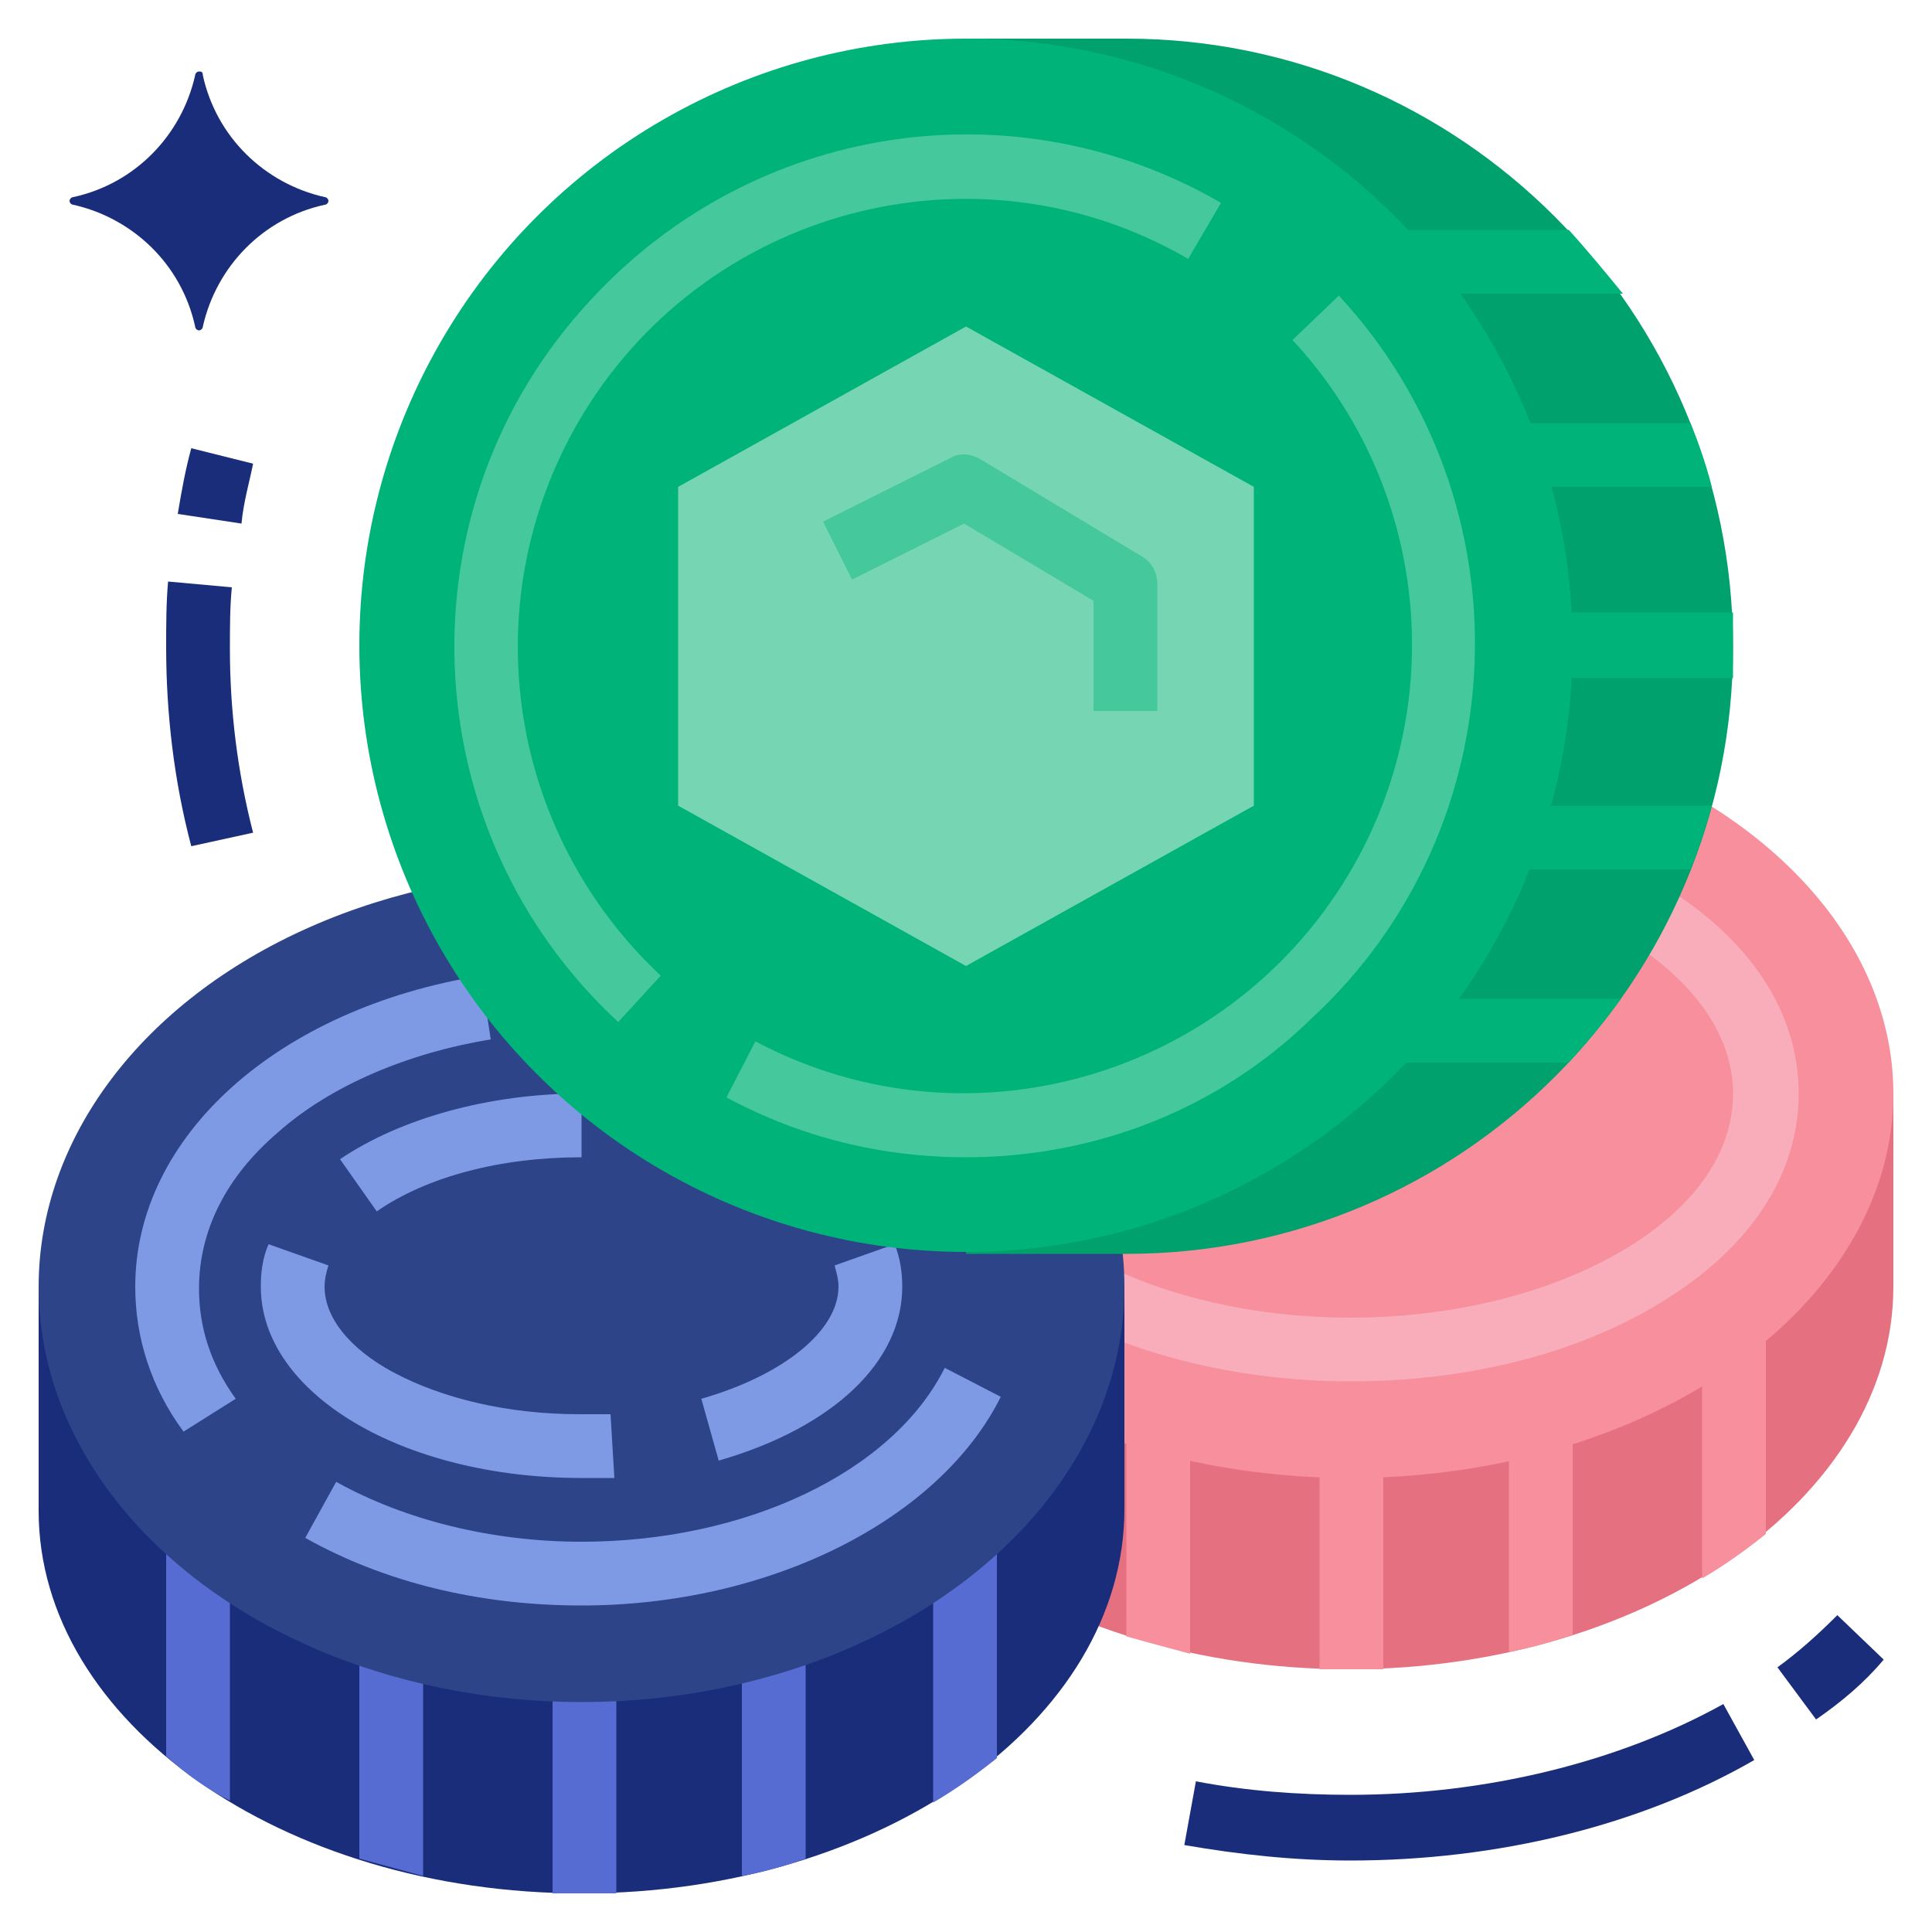
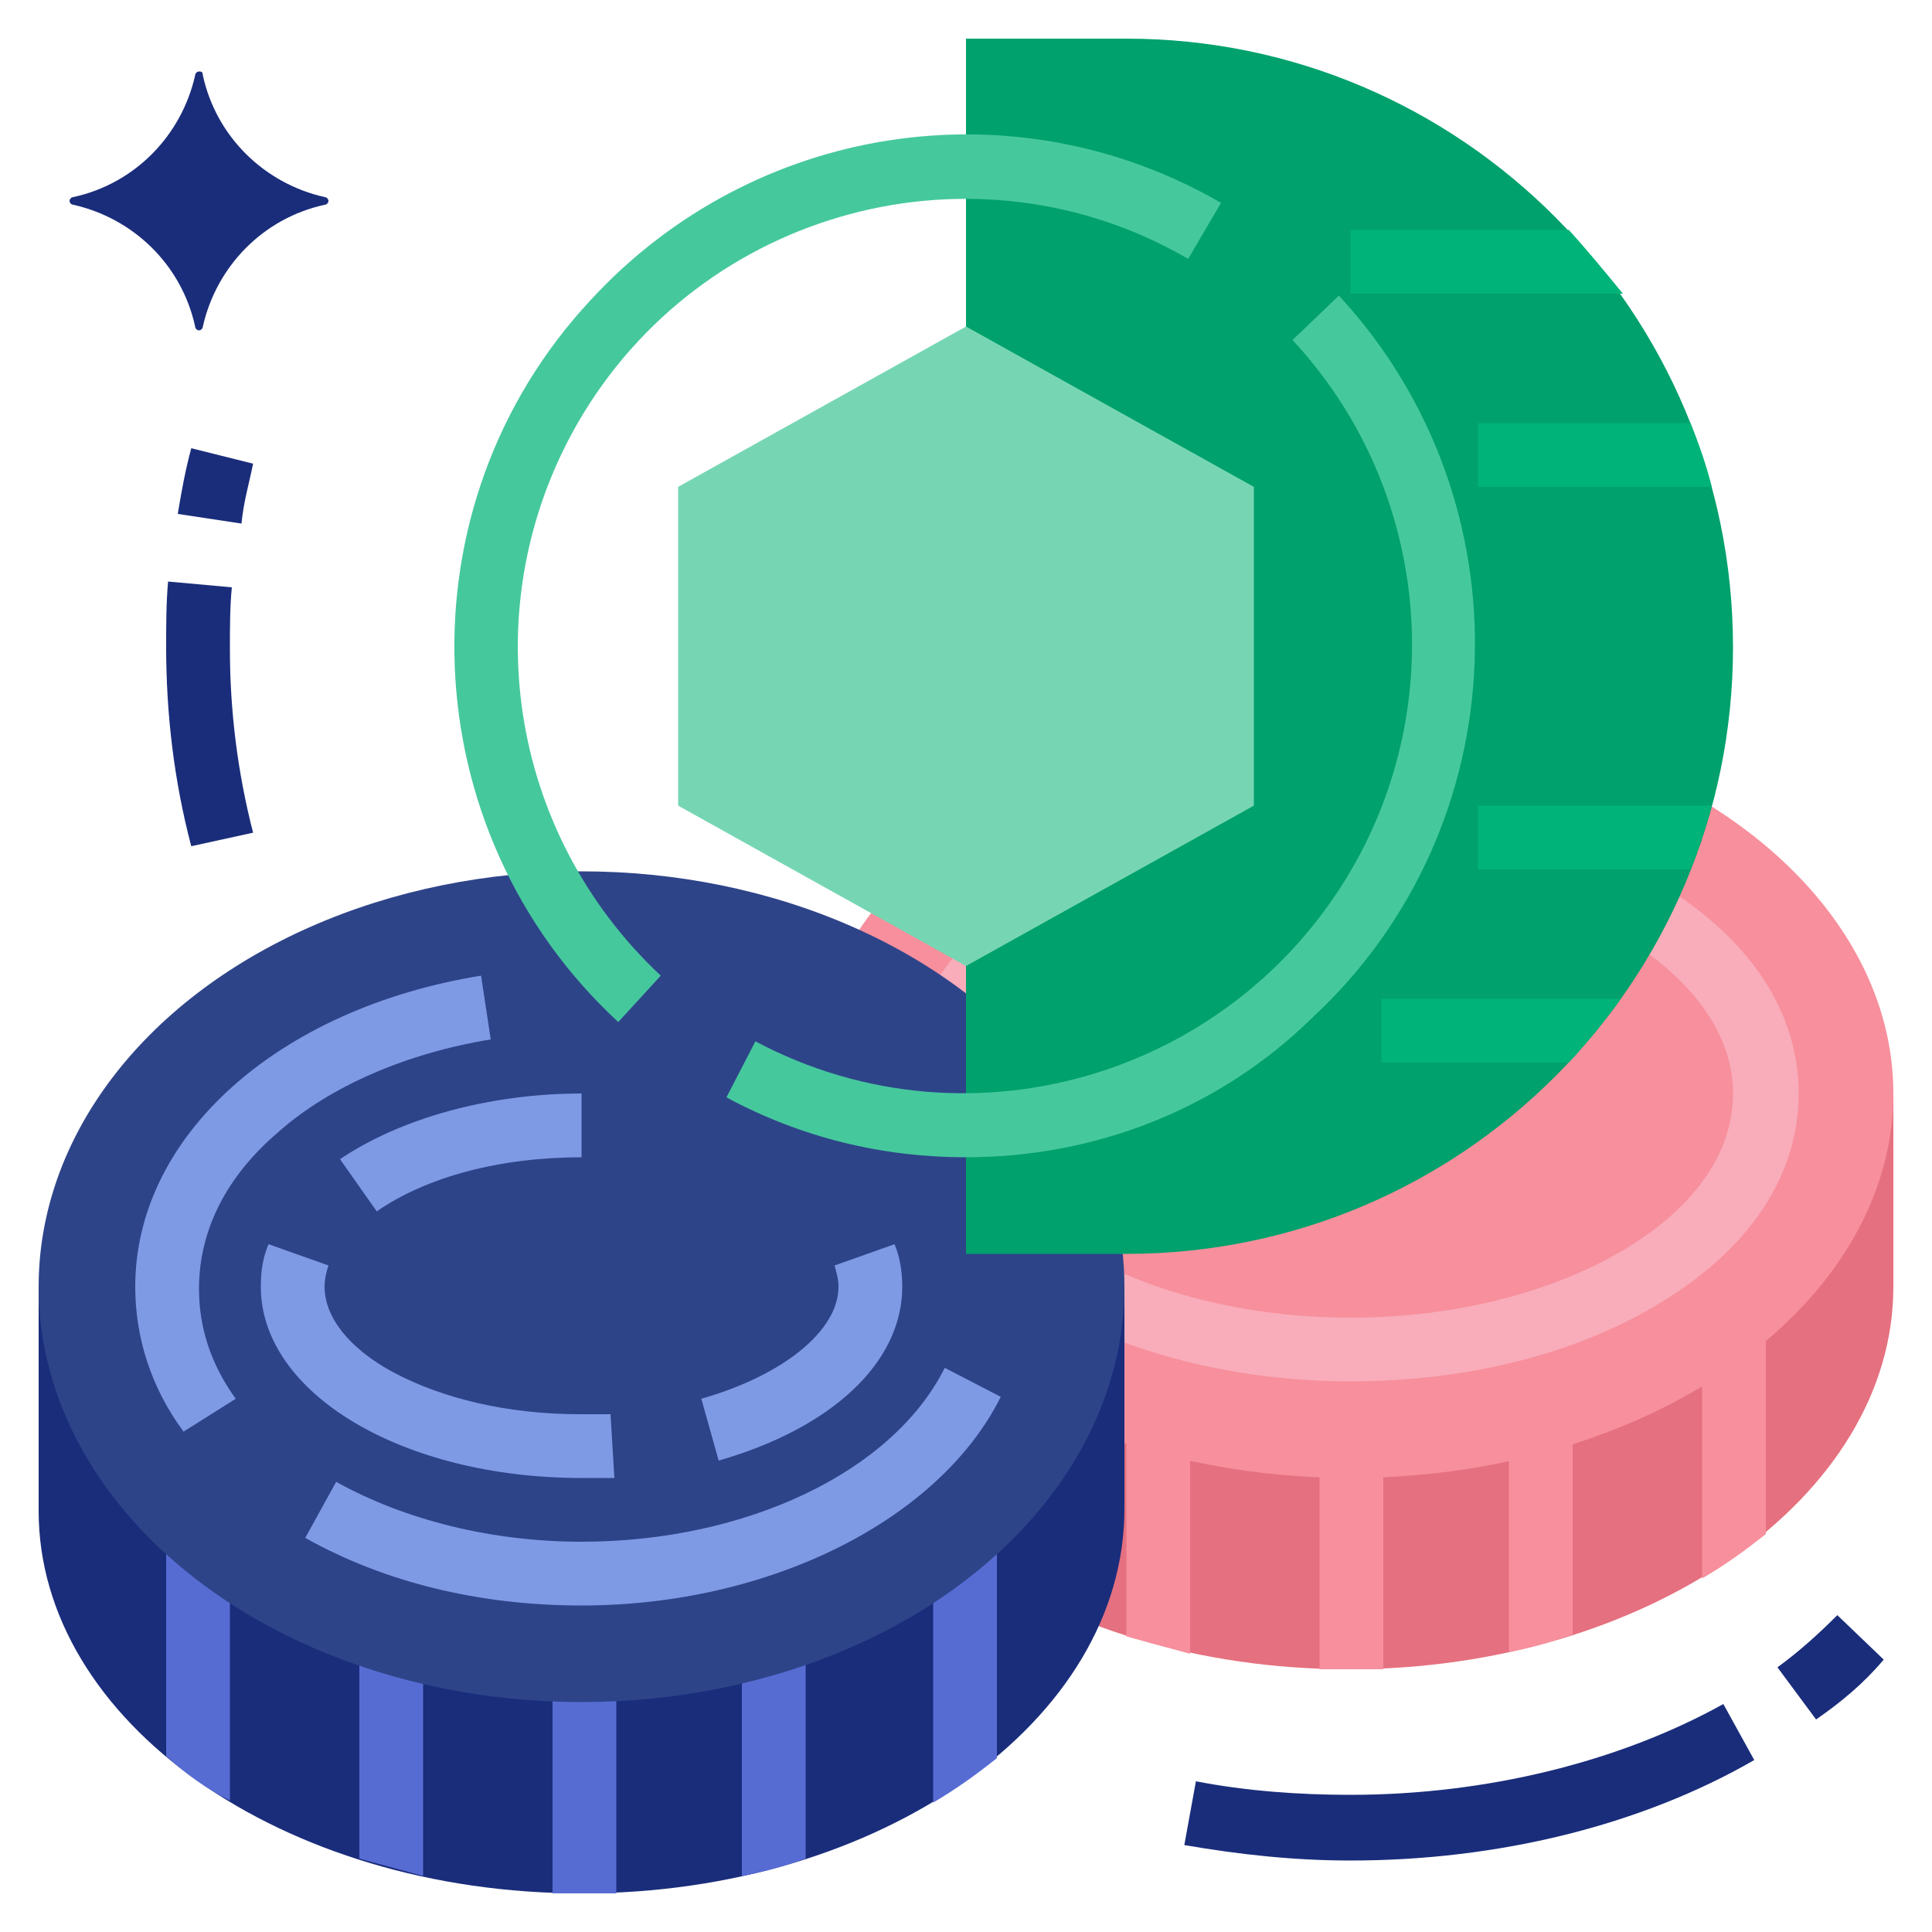
<svg xmlns="http://www.w3.org/2000/svg" version="1.1" id="Layer_1" x="0px" y="0px" width="100px" height="100px" viewBox="0 0 100 100" style="enable-background:new 0 0 100 100;" xml:space="preserve">
  <style type="text/css">
	.st0{fill:#E5707F;}
	.st1{fill:#F78F9C;}
	.st2{fill:#F9ACB9;}
	.st3{fill:#1A2D7B;}
	.st4{fill:#576CD3;}
	.st5{fill:#2E4489;}
	.st6{fill:#7F9AE5;}
	.st7{fill:#00A16C;}
	.st8{fill:#00B378;}
	.st9{fill:#46C89D;}
	.st10{fill:#76D6B4;}
</style>
  <path class="st0" d="M41.7,56.6v9.9c0,11,12.6,19.9,28.1,19.9S98,77.5,98,66.6v-9.9H41.7z" />
  <path class="st1" d="M88.1,81.7c1.2-0.7,2.3-1.5,3.3-2.3V68.2h-3.3V81.7z" />
  <path class="st1" d="M78.1,85.5c1.1-0.2,2.2-0.5,3.3-0.9V73.2h-3.3V85.5z" />
  <path class="st1" d="M68.2,86.4c0.5,0,1.1,0,1.7,0s1.1,0,1.7,0V73.2h-3.3V86.4z" />
  <path class="st1" d="M58.3,84.7c1.1,0.3,2.2,0.6,3.3,0.9V73.2h-3.3V84.7z" />
  <path class="st1" d="M48.3,79.3c1,0.9,2.1,1.7,3.3,2.3V68.2h-3.3V79.3z" />
  <ellipse class="st1" cx="69.9" cy="56.6" rx="28.1" ry="19.9" />
  <path class="st2" d="M69.9,71.5c-6,0-11.8-1.5-16.1-4.1c-4.6-2.8-7.1-6.6-7.1-10.8s2.5-8,7.1-10.8c4.3-2.7,10-4.1,16.1-4.1  s11.8,1.5,16.1,4.1c4.6,2.8,7.1,6.6,7.1,10.8s-2.5,8-7.1,10.8C81.6,70.1,75.9,71.5,69.9,71.5z M69.9,45c-5.4,0-10.5,1.3-14.3,3.6  c-3.6,2.2-5.5,5-5.5,8s2,5.8,5.5,8c3.8,2.3,8.9,3.6,14.3,3.6s10.5-1.3,14.3-3.6c3.6-2.2,5.5-5,5.5-8s-2-5.8-5.5-8  C80.4,46.3,75.3,45,69.9,45z" />
  <path class="st3" d="M2,66.6v11.6C2,89.1,14.6,98,30.1,98s28.1-8.9,28.1-19.9V66.6H2z" />
  <path class="st4" d="M48.3,93.3c1.2-0.7,2.3-1.5,3.3-2.3V78.1h-3.3V93.3z" />
  <path class="st4" d="M38.4,97.1c1.1-0.2,2.2-0.5,3.3-0.9V84.8h-3.3V97.1z" />
  <path class="st4" d="M28.5,98c0.5,0,1.1,0,1.7,0s1.1,0,1.7,0V86.4h-3.3V98z" />
  <path class="st4" d="M18.6,96.2c1.1,0.3,2.2,0.6,3.3,0.9V84.8h-3.3V96.2z" />
  <path class="st4" d="M8.6,90.9c1,0.9,2.1,1.7,3.3,2.3V79.8H8.6V90.9z" />
  <ellipse class="st5" cx="30.1" cy="66.6" rx="28.1" ry="21.5" />
  <path class="st6" d="M19.5,62.7L17.6,60c3.1-2.1,7.7-3.4,12.5-3.4v3.3C25.9,59.9,22.1,60.9,19.5,62.7z" />
  <path class="st6" d="M30.1,76.5c-9.3,0-16.6-4.4-16.6-9.9c0-0.8,0.1-1.5,0.4-2.2l3.1,1.1c-0.1,0.3-0.2,0.7-0.2,1.1  c0,1.6,1.3,3.2,3.5,4.4c2.6,1.4,6,2.2,9.7,2.2c0.5,0,1,0,1.6,0l0.2,3.3C31.3,76.5,30.7,76.5,30.1,76.5z" />
  <path class="st6" d="M37.2,75.6l-0.9-3.2c4.2-1.2,7.1-3.5,7.1-5.8c0-0.4-0.1-0.7-0.2-1.1l3.1-1.1c0.3,0.7,0.4,1.5,0.4,2.2  C46.7,70.5,43.1,73.9,37.2,75.6z" />
  <path class="st6" d="M9.5,74.1C7.8,71.8,7,69.2,7,66.6c0-7.8,7.4-14.4,17.9-16.1l0.5,3.3c-4.3,0.7-8.3,2.4-11,4.8  c-2.7,2.3-4.1,5.1-4.1,8.1c0,2,0.6,3.9,1.9,5.7L9.5,74.1z" />
  <path class="st6" d="M30.1,83.1c-5.3,0-10.2-1.2-14.3-3.5l1.6-2.9c3.6,2,8.1,3.1,12.7,3.1c8.5,0,16.1-3.6,18.8-9l2.9,1.5  C48.6,78.7,39.8,83.1,30.1,83.1z" />
  <path class="st7" d="M58.3,2H50v62.9h8.3c17.4,0,31.4-14.1,31.4-31.4v0C89.7,16.1,75.6,2,58.3,2z" />
  <path class="st8" d="M81.2,11.9H69.9v3.3h14.1C83.1,14.1,82.2,13,81.2,11.9z" />
  <path class="st8" d="M87.5,21.9h-11v3.3h12.1C88.3,24,87.9,22.9,87.5,21.9z" />
-   <path class="st8" d="M79.8,35.1h9.9c0-0.5,0-1.1,0-1.7v0c0-0.6,0-1.1,0-1.7h-9.9V35.1z" />
  <path class="st8" d="M88.6,41.7H76.5V45h11C87.9,44,88.3,42.8,88.6,41.7z" />
  <path class="st8" d="M83.9,51.7H71.5V55h9.7C82.2,53.9,83.1,52.8,83.9,51.7z" />
-   <circle class="st8" cx="50" cy="33.4" r="31.4" />
  <path class="st9" d="M32,52.9c-10.7-9.9-11.4-26.7-1.4-37.4C39,6.4,52.5,4.3,63.2,10.5l-1.7,2.9C50.5,7,36.3,10.8,29.9,21.9  c-5.4,9.4-3.6,21.2,4.3,28.6L32,52.9z" />
  <path class="st9" d="M50,59.9c-4.3,0-8.5-1-12.4-3.1l1.5-2.9c11.3,6,25.3,1.6,31.3-9.7c4.6-8.7,3.2-19.4-3.5-26.6l2.4-2.3  c9.9,10.7,9.3,27.5-1.4,37.4C63.1,57.4,56.7,59.9,50,59.9z" />
  <polygon class="st10" points="64.9,41.7 64.9,25.2 50,16.9 35.1,25.2 35.1,41.7 50,50 " />
-   <path class="st9" d="M59.9,36.8h-3.3v-5.7l-6.7-4L44.1,30l-1.5-3l6.6-3.3c0.5-0.3,1.1-0.2,1.6,0.1l8.3,5c0.5,0.3,0.8,0.8,0.8,1.4  V36.8z" />
  <path class="st3" d="M69.9,96.3c-2.9,0-5.7-0.3-8.6-0.8l0.6-3.3c2.6,0.5,5.3,0.7,8,0.7c7,0,13.9-1.7,19.3-4.7l1.6,2.9  C84.9,94.5,77.5,96.3,69.9,96.3z" />
  <path class="st3" d="M94,89l-2-2.7c1.1-0.8,2.1-1.7,3.1-2.7l2.4,2.3C96.5,87.1,95.3,88.1,94,89z" />
  <path class="st3" d="M12.5,27.1l-3.3-0.5c0.2-1.2,0.4-2.3,0.7-3.4l3.2,0.8C12.9,25,12.6,26,12.5,27.1z" />
  <path class="st3" d="M9.9,43.8c-0.9-3.4-1.3-6.9-1.3-10.3c0-1.1,0-2.3,0.1-3.4l3.3,0.3c-0.1,1-0.1,2.1-0.1,3.2  c0,3.2,0.4,6.4,1.2,9.5L9.9,43.8z" />
  <path class="st3" d="M10.3,3.7L10.3,3.7c-0.1,0-0.2,0.1-0.2,0.2c-0.7,3.1-3.1,5.6-6.3,6.3c-0.1,0-0.2,0.1-0.2,0.2v0  c0,0.1,0.1,0.2,0.2,0.2c3.1,0.7,5.6,3.1,6.3,6.3c0,0.1,0.1,0.2,0.2,0.2h0c0.1,0,0.2-0.1,0.2-0.2c0.7-3.1,3.1-5.6,6.3-6.3  c0.1,0,0.2-0.1,0.2-0.2v0c0-0.1-0.1-0.2-0.2-0.2c-3.1-0.7-5.6-3.1-6.3-6.3C10.5,3.7,10.4,3.7,10.3,3.7z" />
</svg>